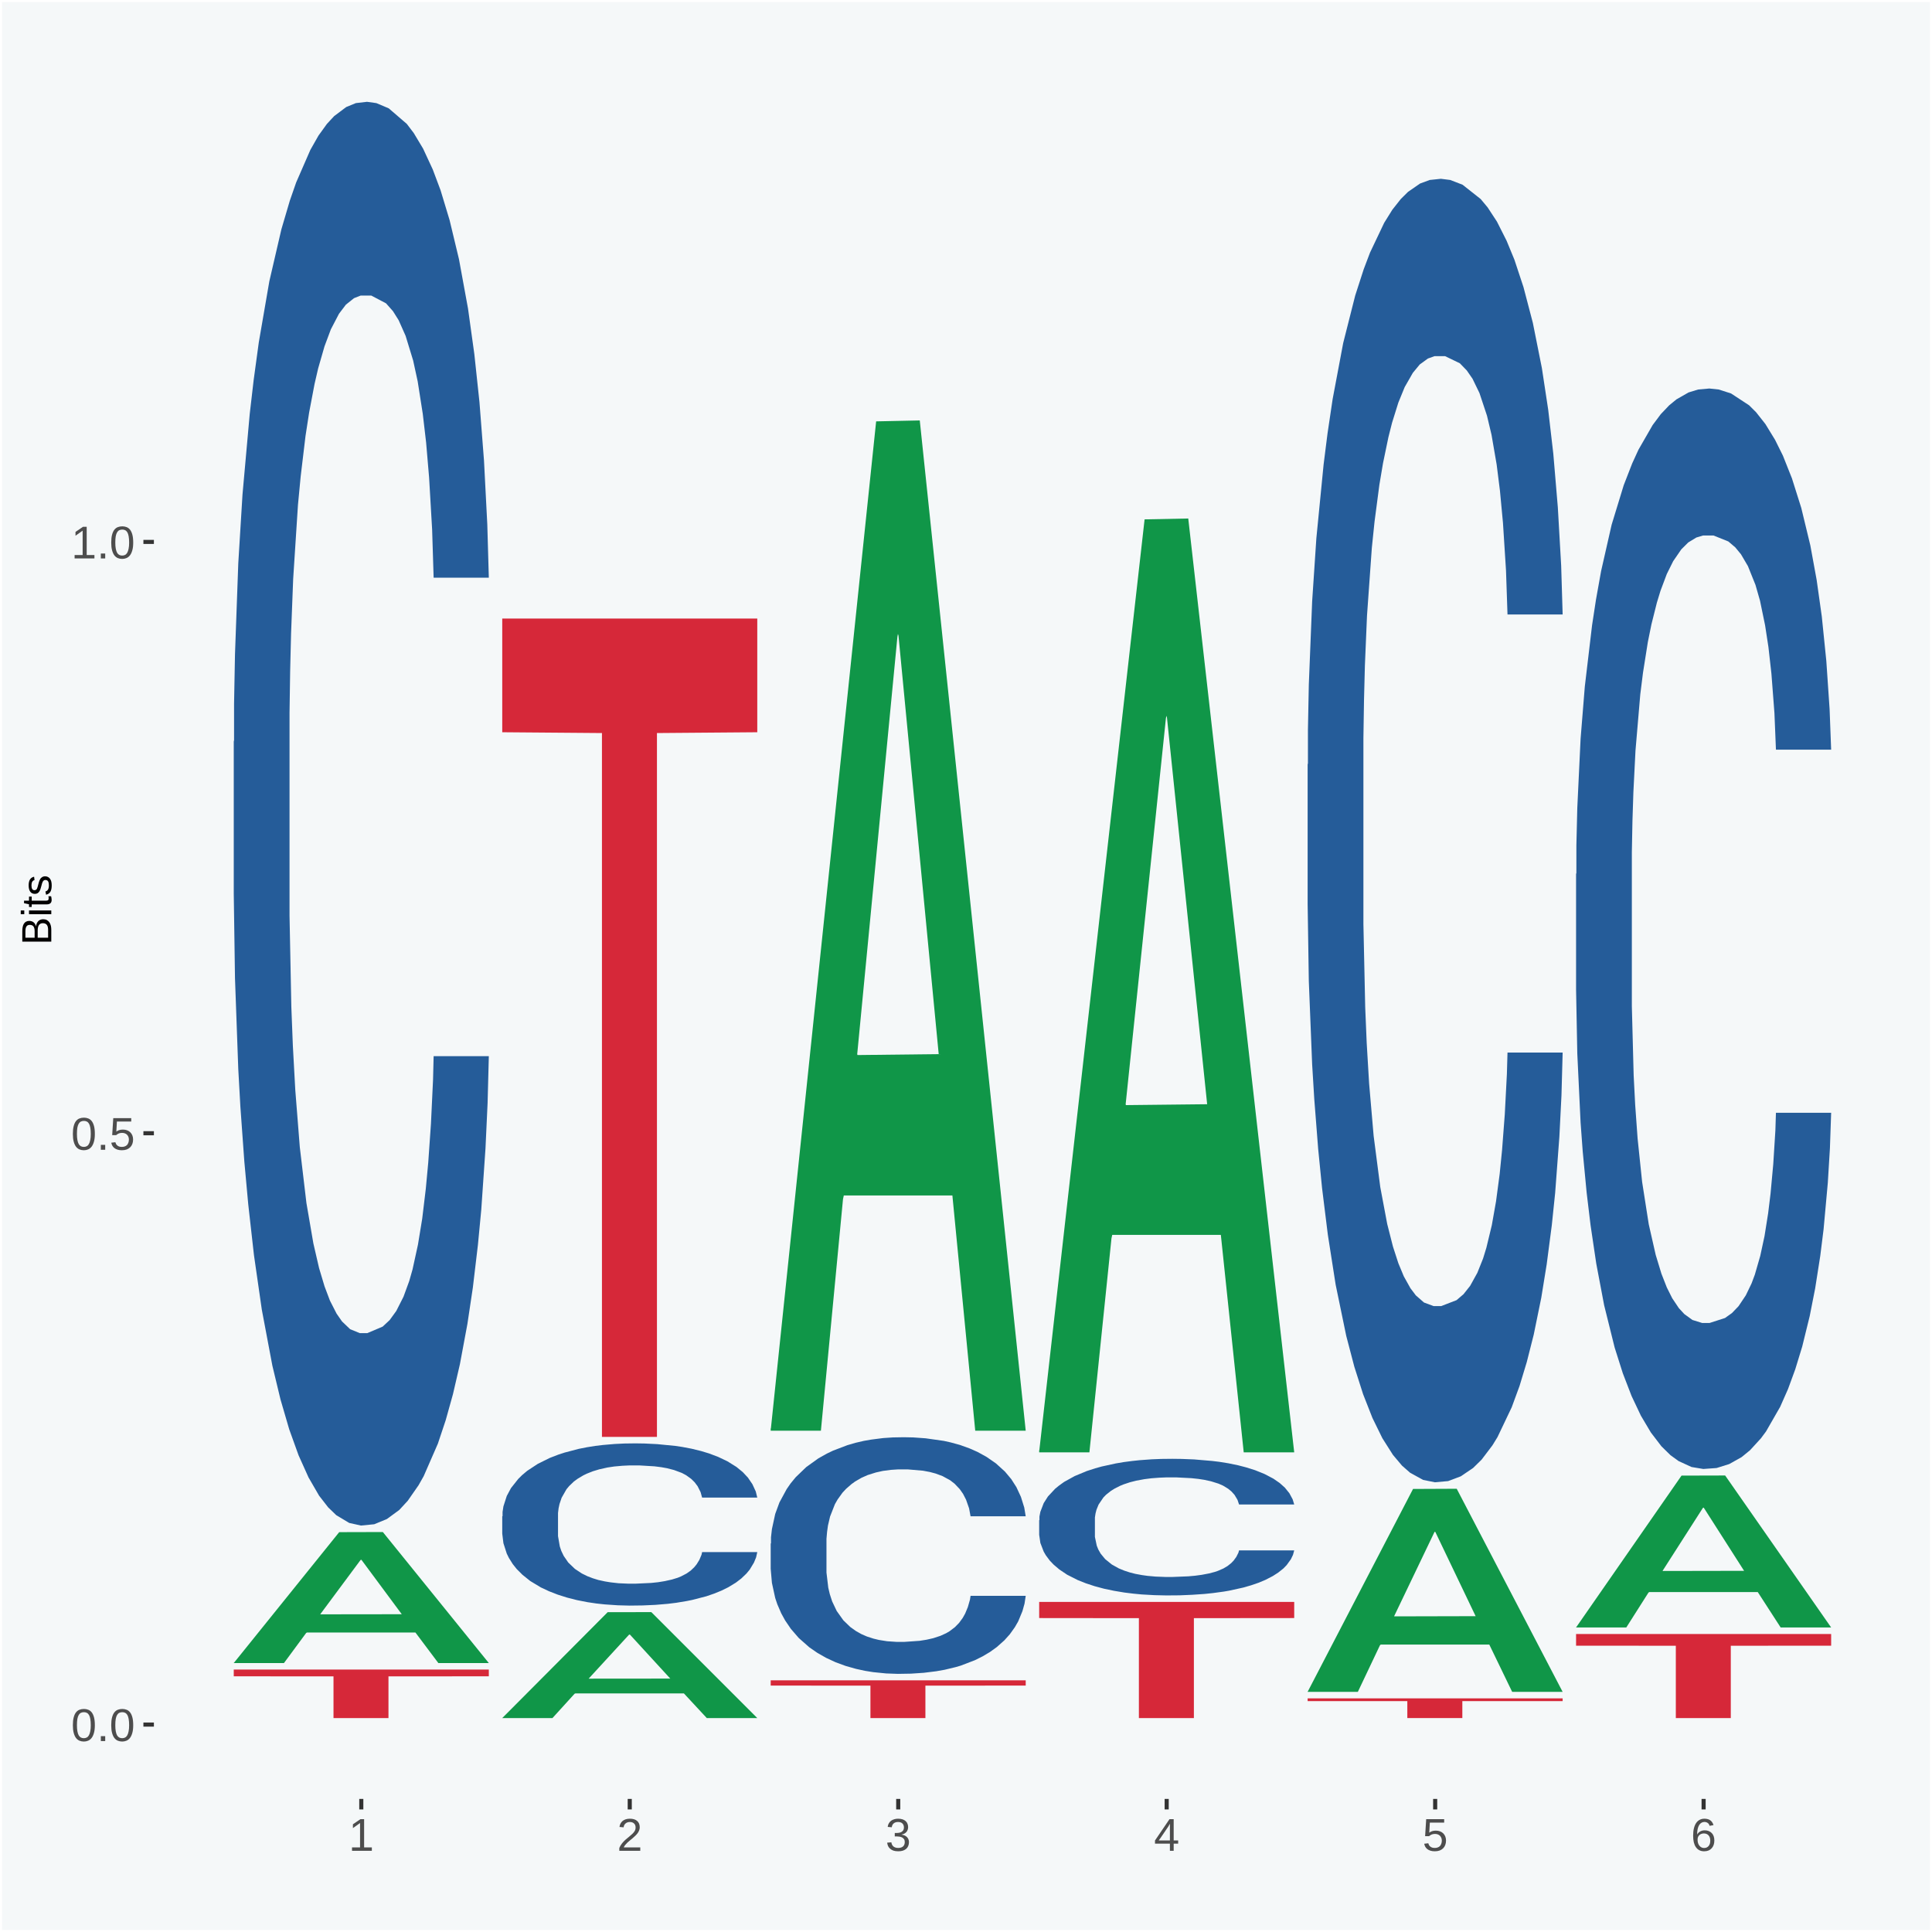
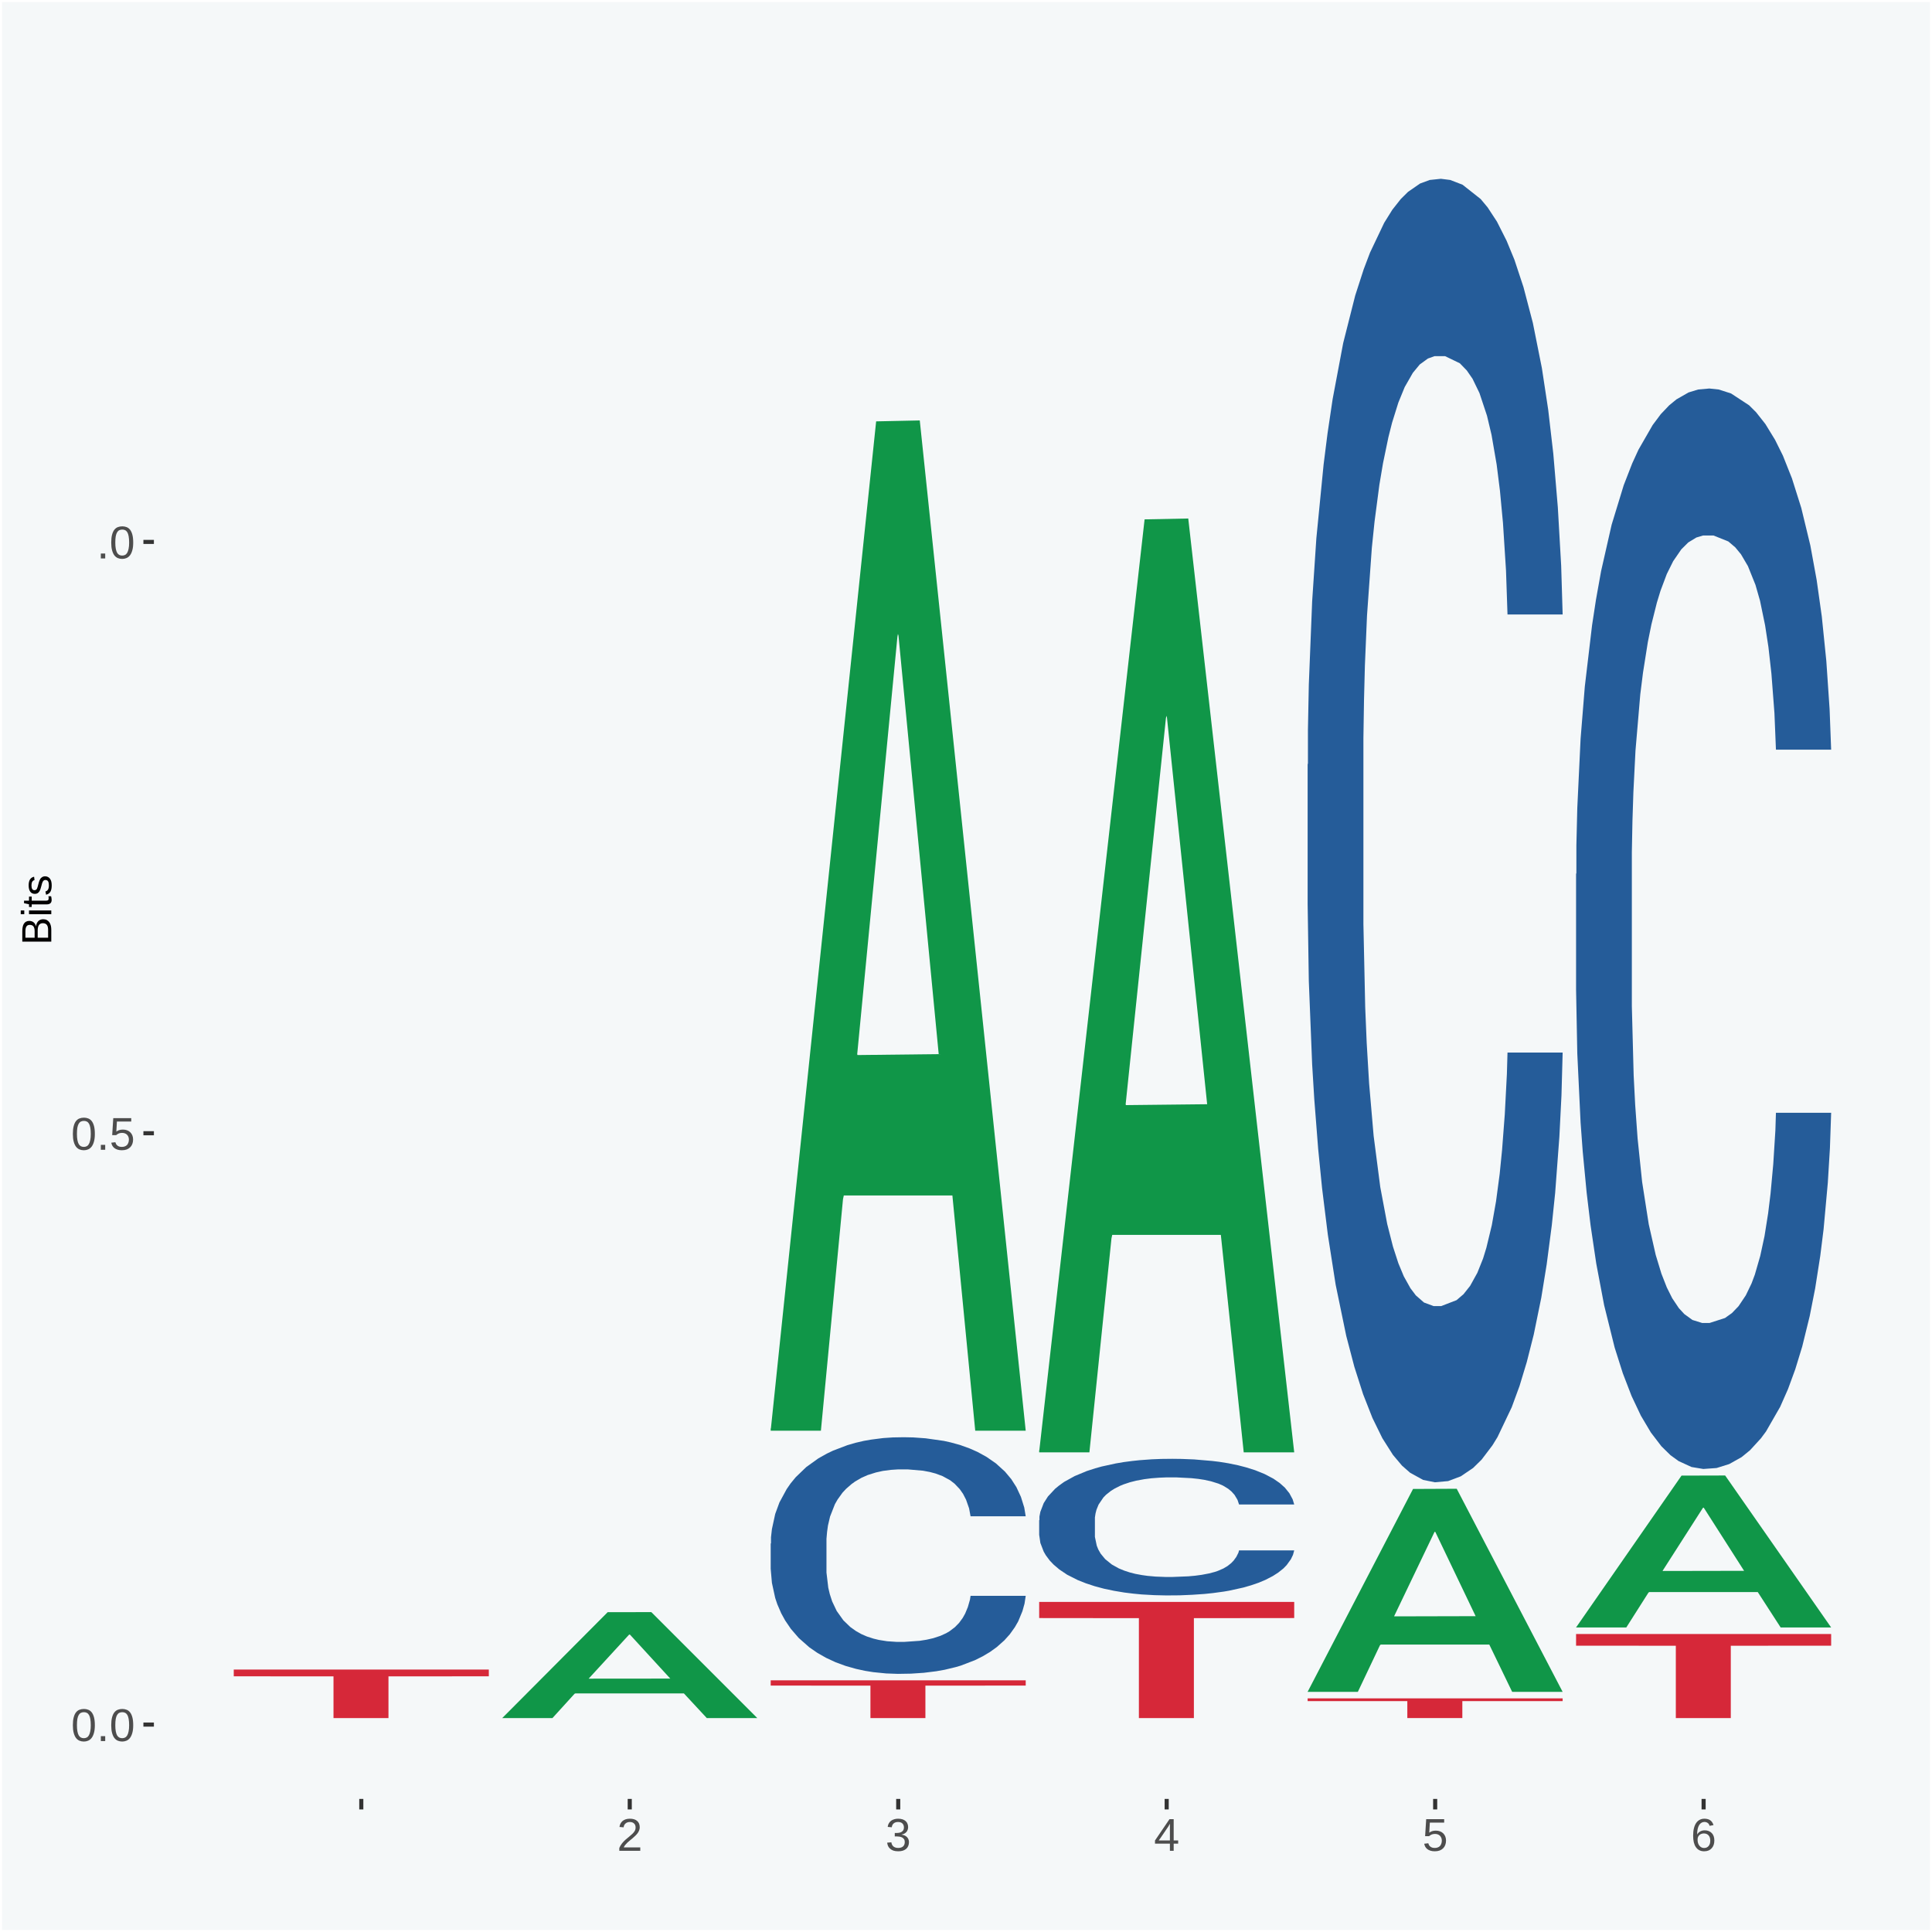
<svg xmlns="http://www.w3.org/2000/svg" xmlns:xlink="http://www.w3.org/1999/xlink" width="504pt" height="504pt" viewBox="0 0 504 504" version="1.1">
  <defs>
    <g>
      <symbol overflow="visible" id="glyph0-0">
        <path style="stroke:none;" d="M 0.406 0 L 0.406 -8 L 3.594 -8 L 3.594 0 Z M 0.797 -0.406 L 3.188 -0.406 L 3.188 -7.594 L 0.797 -7.594 Z M 0.797 -0.406 " />
      </symbol>
      <symbol overflow="visible" id="glyph0-1">
        <path style="stroke:none;" d="M 6.203 -4.125 C 6.203 -3.332 6.125 -2.664 5.969 -2.125 C 5.82 -1.582 5.617 -1.145 5.359 -0.812 C 5.098 -0.477 4.789 -0.238 4.438 -0.094 C 4.094 0.051 3.723 0.125 3.328 0.125 C 2.922 0.125 2.539 0.051 2.188 -0.094 C 1.844 -0.238 1.539 -0.477 1.281 -0.812 C 1.031 -1.145 0.832 -1.582 0.688 -2.125 C 0.539 -2.664 0.469 -3.332 0.469 -4.125 C 0.469 -4.957 0.539 -5.645 0.688 -6.188 C 0.832 -6.738 1.035 -7.176 1.297 -7.5 C 1.555 -7.82 1.859 -8.047 2.203 -8.172 C 2.555 -8.305 2.941 -8.375 3.359 -8.375 C 3.754 -8.375 4.125 -8.305 4.469 -8.172 C 4.812 -8.047 5.113 -7.82 5.375 -7.5 C 5.633 -7.176 5.836 -6.738 5.984 -6.188 C 6.129 -5.645 6.203 -4.957 6.203 -4.125 Z M 5.141 -4.125 C 5.141 -4.781 5.098 -5.328 5.016 -5.766 C 4.941 -6.203 4.828 -6.551 4.672 -6.812 C 4.516 -7.07 4.328 -7.254 4.109 -7.359 C 3.891 -7.473 3.641 -7.531 3.359 -7.531 C 3.055 -7.531 2.789 -7.473 2.562 -7.359 C 2.344 -7.254 2.156 -7.07 2 -6.812 C 1.844 -6.551 1.723 -6.203 1.641 -5.766 C 1.566 -5.328 1.531 -4.781 1.531 -4.125 C 1.531 -3.5 1.57 -2.969 1.656 -2.531 C 1.738 -2.094 1.852 -1.742 2 -1.484 C 2.156 -1.223 2.344 -1.035 2.562 -0.922 C 2.789 -0.805 3.047 -0.75 3.328 -0.75 C 3.609 -0.75 3.859 -0.805 4.078 -0.922 C 4.305 -1.035 4.492 -1.223 4.641 -1.484 C 4.797 -1.742 4.914 -2.094 5 -2.531 C 5.094 -2.969 5.141 -3.5 5.141 -4.125 Z M 5.141 -4.125 " />
      </symbol>
      <symbol overflow="visible" id="glyph0-2">
        <path style="stroke:none;" d="M 1.094 0 L 1.094 -1.281 L 2.234 -1.281 L 2.234 0 Z M 1.094 0 " />
      </symbol>
      <symbol overflow="visible" id="glyph0-3">
        <path style="stroke:none;" d="M 6.172 -2.688 C 6.172 -2.27 6.109 -1.891 5.984 -1.547 C 5.859 -1.203 5.672 -0.906 5.422 -0.656 C 5.18 -0.414 4.879 -0.223 4.516 -0.078 C 4.148 0.055 3.723 0.125 3.234 0.125 C 2.805 0.125 2.43 0.07 2.109 -0.031 C 1.785 -0.133 1.508 -0.273 1.281 -0.453 C 1.062 -0.629 0.883 -0.836 0.75 -1.078 C 0.625 -1.316 0.535 -1.57 0.484 -1.844 L 1.547 -1.969 C 1.586 -1.812 1.645 -1.66 1.719 -1.516 C 1.801 -1.367 1.91 -1.238 2.047 -1.125 C 2.18 -1.008 2.348 -0.914 2.547 -0.844 C 2.742 -0.781 2.984 -0.75 3.266 -0.75 C 3.535 -0.75 3.781 -0.789 4 -0.875 C 4.227 -0.957 4.422 -1.078 4.578 -1.234 C 4.734 -1.398 4.852 -1.602 4.938 -1.844 C 5.031 -2.082 5.078 -2.359 5.078 -2.672 C 5.078 -2.922 5.035 -3.148 4.953 -3.359 C 4.867 -3.578 4.75 -3.766 4.594 -3.922 C 4.445 -4.078 4.258 -4.195 4.031 -4.281 C 3.812 -4.363 3.562 -4.406 3.281 -4.406 C 3.113 -4.406 2.953 -4.391 2.797 -4.359 C 2.648 -4.328 2.516 -4.285 2.391 -4.234 C 2.266 -4.18 2.148 -4.117 2.047 -4.047 C 1.941 -3.973 1.844 -3.895 1.75 -3.812 L 0.719 -3.812 L 1 -8.25 L 5.688 -8.25 L 5.688 -7.359 L 1.953 -7.359 L 1.797 -4.734 C 1.984 -4.879 2.219 -5.004 2.5 -5.109 C 2.781 -5.211 3.113 -5.266 3.5 -5.266 C 3.914 -5.266 4.285 -5.203 4.609 -5.078 C 4.941 -4.953 5.223 -4.773 5.453 -4.547 C 5.68 -4.316 5.859 -4.047 5.984 -3.734 C 6.109 -3.422 6.172 -3.07 6.172 -2.688 Z M 6.172 -2.688 " />
      </symbol>
      <symbol overflow="visible" id="glyph0-4">
-         <path style="stroke:none;" d="M 0.922 0 L 0.922 -0.891 L 3.016 -0.891 L 3.016 -7.25 L 1.156 -5.922 L 1.156 -6.922 L 3.109 -8.25 L 4.078 -8.25 L 4.078 -0.891 L 6.094 -0.891 L 6.094 0 Z M 0.922 0 " />
-       </symbol>
+         </symbol>
      <symbol overflow="visible" id="glyph0-5">
        <path style="stroke:none;" d="M 0.609 0 L 0.609 -0.75 C 0.805 -1.207 1.047 -1.609 1.328 -1.953 C 1.617 -2.305 1.922 -2.625 2.234 -2.906 C 2.555 -3.188 2.867 -3.445 3.172 -3.688 C 3.484 -3.938 3.766 -4.18 4.016 -4.422 C 4.266 -4.66 4.469 -4.91 4.625 -5.172 C 4.781 -5.441 4.859 -5.742 4.859 -6.078 C 4.859 -6.316 4.82 -6.523 4.75 -6.703 C 4.676 -6.879 4.57 -7.023 4.438 -7.141 C 4.312 -7.266 4.156 -7.359 3.969 -7.422 C 3.781 -7.484 3.578 -7.516 3.359 -7.516 C 3.141 -7.516 2.938 -7.484 2.75 -7.422 C 2.57 -7.367 2.41 -7.281 2.266 -7.156 C 2.117 -7.039 2 -6.895 1.906 -6.719 C 1.812 -6.551 1.754 -6.352 1.734 -6.125 L 0.656 -6.219 C 0.688 -6.508 0.766 -6.785 0.891 -7.047 C 1.023 -7.316 1.203 -7.551 1.422 -7.75 C 1.648 -7.945 1.922 -8.098 2.234 -8.203 C 2.555 -8.316 2.93 -8.375 3.359 -8.375 C 3.766 -8.375 4.125 -8.328 4.438 -8.234 C 4.758 -8.141 5.031 -7.992 5.25 -7.797 C 5.477 -7.609 5.648 -7.375 5.766 -7.094 C 5.879 -6.812 5.938 -6.488 5.938 -6.125 C 5.938 -5.844 5.883 -5.578 5.781 -5.328 C 5.688 -5.078 5.555 -4.836 5.391 -4.609 C 5.223 -4.379 5.031 -4.16 4.812 -3.953 C 4.594 -3.742 4.363 -3.535 4.125 -3.328 C 3.895 -3.129 3.656 -2.93 3.406 -2.734 C 3.164 -2.535 2.938 -2.336 2.719 -2.141 C 2.508 -1.941 2.32 -1.738 2.156 -1.531 C 1.988 -1.332 1.859 -1.117 1.766 -0.891 L 6.078 -0.891 L 6.078 0 Z M 0.609 0 " />
      </symbol>
      <symbol overflow="visible" id="glyph0-6">
        <path style="stroke:none;" d="M 6.141 -2.281 C 6.141 -1.906 6.078 -1.566 5.953 -1.266 C 5.836 -0.973 5.66 -0.723 5.422 -0.516 C 5.18 -0.305 4.883 -0.145 4.531 -0.031 C 4.188 0.07 3.789 0.125 3.344 0.125 C 2.832 0.125 2.398 0.062 2.047 -0.062 C 1.703 -0.195 1.414 -0.367 1.188 -0.578 C 0.957 -0.785 0.785 -1.02 0.672 -1.281 C 0.566 -1.551 0.492 -1.832 0.453 -2.125 L 1.547 -2.219 C 1.578 -2 1.633 -1.801 1.719 -1.625 C 1.801 -1.445 1.914 -1.289 2.062 -1.156 C 2.207 -1.031 2.383 -0.93 2.594 -0.859 C 2.801 -0.785 3.051 -0.75 3.344 -0.75 C 3.875 -0.75 4.289 -0.879 4.594 -1.141 C 4.895 -1.41 5.047 -1.801 5.047 -2.312 C 5.047 -2.613 4.977 -2.859 4.844 -3.047 C 4.707 -3.234 4.539 -3.379 4.344 -3.484 C 4.145 -3.586 3.926 -3.656 3.688 -3.688 C 3.445 -3.727 3.227 -3.75 3.031 -3.75 L 2.438 -3.75 L 2.438 -4.656 L 3.016 -4.656 C 3.211 -4.656 3.414 -4.676 3.625 -4.719 C 3.844 -4.758 4.039 -4.832 4.219 -4.938 C 4.395 -5.051 4.539 -5.195 4.656 -5.375 C 4.77 -5.562 4.828 -5.797 4.828 -6.078 C 4.828 -6.523 4.695 -6.875 4.438 -7.125 C 4.188 -7.383 3.801 -7.516 3.281 -7.516 C 2.82 -7.516 2.445 -7.395 2.156 -7.156 C 1.875 -6.914 1.707 -6.578 1.656 -6.141 L 0.594 -6.234 C 0.633 -6.598 0.734 -6.91 0.891 -7.172 C 1.047 -7.441 1.242 -7.664 1.484 -7.844 C 1.734 -8.02 2.008 -8.148 2.312 -8.234 C 2.625 -8.328 2.953 -8.375 3.297 -8.375 C 3.754 -8.375 4.148 -8.316 4.484 -8.203 C 4.816 -8.086 5.086 -7.93 5.297 -7.734 C 5.516 -7.535 5.672 -7.301 5.766 -7.031 C 5.867 -6.77 5.922 -6.488 5.922 -6.188 C 5.922 -5.945 5.883 -5.723 5.812 -5.516 C 5.75 -5.305 5.645 -5.113 5.5 -4.938 C 5.363 -4.77 5.188 -4.625 4.969 -4.5 C 4.75 -4.383 4.488 -4.297 4.188 -4.234 L 4.188 -4.219 C 4.52 -4.176 4.805 -4.098 5.047 -3.984 C 5.297 -3.867 5.5 -3.723 5.656 -3.547 C 5.82 -3.379 5.941 -3.188 6.016 -2.969 C 6.098 -2.75 6.141 -2.52 6.141 -2.281 Z M 6.141 -2.281 " />
      </symbol>
      <symbol overflow="visible" id="glyph0-7">
        <path style="stroke:none;" d="M 5.156 -1.875 L 5.156 0 L 4.172 0 L 4.172 -1.875 L 0.281 -1.875 L 0.281 -2.688 L 4.062 -8.25 L 5.156 -8.25 L 5.156 -2.703 L 6.328 -2.703 L 6.328 -1.875 Z M 4.172 -7.062 C 4.16 -7.039 4.141 -7.004 4.109 -6.953 C 4.078 -6.898 4.039 -6.836 4 -6.766 C 3.957 -6.691 3.914 -6.617 3.875 -6.547 C 3.844 -6.473 3.812 -6.414 3.781 -6.375 L 1.656 -3.25 C 1.633 -3.219 1.602 -3.176 1.562 -3.125 C 1.531 -3.07 1.492 -3.02 1.453 -2.969 C 1.422 -2.914 1.383 -2.863 1.344 -2.812 C 1.301 -2.77 1.27 -2.734 1.25 -2.703 L 4.172 -2.703 Z M 4.172 -7.062 " />
      </symbol>
      <symbol overflow="visible" id="glyph0-8">
        <path style="stroke:none;" d="M 6.141 -2.703 C 6.141 -2.285 6.082 -1.906 5.969 -1.562 C 5.852 -1.219 5.68 -0.922 5.453 -0.672 C 5.234 -0.422 4.957 -0.223 4.625 -0.078 C 4.289 0.055 3.91 0.125 3.484 0.125 C 3.004 0.125 2.582 0.031 2.219 -0.156 C 1.863 -0.344 1.566 -0.609 1.328 -0.953 C 1.086 -1.297 0.906 -1.719 0.781 -2.219 C 0.664 -2.727 0.609 -3.301 0.609 -3.938 C 0.609 -4.676 0.676 -5.32 0.812 -5.875 C 0.945 -6.426 1.141 -6.883 1.391 -7.25 C 1.648 -7.625 1.961 -7.906 2.328 -8.094 C 2.691 -8.281 3.102 -8.375 3.562 -8.375 C 3.844 -8.375 4.102 -8.344 4.344 -8.281 C 4.594 -8.227 4.816 -8.133 5.016 -8 C 5.223 -7.875 5.398 -7.703 5.547 -7.484 C 5.703 -7.273 5.828 -7.016 5.922 -6.703 L 4.906 -6.516 C 4.801 -6.867 4.629 -7.125 4.391 -7.281 C 4.148 -7.445 3.867 -7.531 3.547 -7.531 C 3.266 -7.531 3.004 -7.457 2.766 -7.312 C 2.535 -7.176 2.336 -6.973 2.172 -6.703 C 2.004 -6.43 1.875 -6.086 1.781 -5.672 C 1.695 -5.266 1.656 -4.789 1.656 -4.25 C 1.852 -4.602 2.125 -4.875 2.469 -5.062 C 2.812 -5.25 3.207 -5.344 3.656 -5.344 C 4.031 -5.344 4.367 -5.281 4.672 -5.156 C 4.984 -5.031 5.25 -4.852 5.469 -4.625 C 5.688 -4.406 5.852 -4.129 5.969 -3.797 C 6.082 -3.473 6.141 -3.109 6.141 -2.703 Z M 5.078 -2.656 C 5.078 -2.938 5.039 -3.191 4.969 -3.422 C 4.895 -3.66 4.785 -3.859 4.641 -4.016 C 4.504 -4.18 4.332 -4.305 4.125 -4.391 C 3.926 -4.484 3.688 -4.531 3.406 -4.531 C 3.219 -4.531 3.023 -4.5 2.828 -4.438 C 2.629 -4.383 2.453 -4.289 2.297 -4.156 C 2.141 -4.031 2.008 -3.863 1.906 -3.656 C 1.812 -3.457 1.766 -3.207 1.766 -2.906 C 1.766 -2.602 1.801 -2.316 1.875 -2.047 C 1.957 -1.785 2.07 -1.555 2.219 -1.359 C 2.363 -1.172 2.539 -1.02 2.75 -0.906 C 2.957 -0.789 3.191 -0.734 3.453 -0.734 C 3.703 -0.734 3.926 -0.773 4.125 -0.859 C 4.332 -0.953 4.504 -1.082 4.641 -1.25 C 4.785 -1.414 4.895 -1.613 4.969 -1.844 C 5.039 -2.082 5.078 -2.352 5.078 -2.656 Z M 5.078 -2.656 " />
      </symbol>
      <symbol overflow="visible" id="glyph1-0">
        <path style="stroke:none;" d="M 0 -0.359 L -7.328 -0.359 L -7.328 -3.281 L 0 -3.281 Z M -0.359 -0.734 L -0.359 -2.922 L -6.969 -2.922 L -6.969 -0.734 Z M -0.359 -0.734 " />
      </symbol>
      <symbol overflow="visible" id="glyph1-1">
        <path style="stroke:none;" d="M -2.125 -6.75 C -1.75 -6.75 -1.426 -6.676 -1.156 -6.531 C -0.883 -6.383 -0.66 -6.18 -0.484 -5.922 C -0.316 -5.672 -0.191 -5.375 -0.109 -5.031 C -0.035 -4.695 0 -4.344 0 -3.969 L 0 -0.906 L -7.562 -0.906 L -7.562 -3.656 C -7.562 -4.07 -7.523 -4.441 -7.453 -4.766 C -7.391 -5.098 -7.281 -5.379 -7.125 -5.609 C -6.977 -5.836 -6.789 -6.008 -6.562 -6.125 C -6.332 -6.25 -6.055 -6.312 -5.734 -6.312 C -5.523 -6.312 -5.328 -6.281 -5.141 -6.219 C -4.953 -6.164 -4.781 -6.078 -4.625 -5.953 C -4.477 -5.836 -4.348 -5.688 -4.234 -5.5 C -4.129 -5.32 -4.047 -5.113 -3.984 -4.875 C -3.953 -5.176 -3.883 -5.441 -3.781 -5.672 C -3.676 -5.91 -3.539 -6.109 -3.375 -6.266 C -3.219 -6.43 -3.031 -6.551 -2.812 -6.625 C -2.602 -6.707 -2.375 -6.75 -2.125 -6.75 Z M -5.609 -5.281 C -6.016 -5.281 -6.305 -5.141 -6.484 -4.859 C -6.66 -4.586 -6.75 -4.188 -6.75 -3.656 L -6.75 -1.922 L -4.344 -1.922 L -4.344 -3.656 C -4.344 -3.957 -4.375 -4.211 -4.438 -4.422 C -4.5 -4.629 -4.582 -4.797 -4.688 -4.922 C -4.801 -5.047 -4.93 -5.133 -5.078 -5.188 C -5.234 -5.25 -5.41 -5.281 -5.609 -5.281 Z M -2.219 -5.719 C -2.457 -5.719 -2.66 -5.672 -2.828 -5.578 C -2.992 -5.492 -3.129 -5.367 -3.234 -5.203 C -3.348 -5.047 -3.426 -4.848 -3.469 -4.609 C -3.52 -4.379 -3.547 -4.125 -3.547 -3.844 L -3.547 -1.922 L -0.828 -1.922 L -0.828 -3.922 C -0.828 -4.18 -0.848 -4.422 -0.891 -4.641 C -0.93 -4.859 -1.004 -5.047 -1.109 -5.203 C -1.211 -5.367 -1.352 -5.492 -1.531 -5.578 C -1.719 -5.672 -1.945 -5.719 -2.219 -5.719 Z M -2.219 -5.719 " />
      </symbol>
      <symbol overflow="visible" id="glyph1-2">
        <path style="stroke:none;" d="M -7.047 -0.734 L -7.969 -0.734 L -7.969 -1.703 L -7.047 -1.703 Z M 0 -0.734 L -5.812 -0.734 L -5.812 -1.703 L 0 -1.703 Z M 0 -0.734 " />
      </symbol>
      <symbol overflow="visible" id="glyph1-3">
        <path style="stroke:none;" d="M -0.047 -2.969 C -0.004 -2.82 0.023 -2.672 0.047 -2.516 C 0.078 -2.367 0.094 -2.195 0.094 -2 C 0.094 -1.227 -0.348 -0.844 -1.234 -0.844 L -5.109 -0.844 L -5.109 -0.172 L -5.812 -0.172 L -5.812 -0.875 L -7.109 -1.156 L -7.109 -1.812 L -5.812 -1.812 L -5.812 -2.875 L -5.109 -2.875 L -5.109 -1.812 L -1.438 -1.812 C -1.156 -1.812 -0.957 -1.852 -0.844 -1.938 C -0.738 -2.031 -0.688 -2.191 -0.688 -2.422 C -0.688 -2.516 -0.691 -2.602 -0.703 -2.688 C -0.711 -2.77 -0.727 -2.863 -0.75 -2.969 Z M -0.047 -2.969 " />
      </symbol>
      <symbol overflow="visible" id="glyph1-4">
        <path style="stroke:none;" d="M -1.609 -5.109 C -1.336 -5.109 -1.094 -5.051 -0.875 -4.938 C -0.664 -4.832 -0.488 -4.68 -0.344 -4.484 C -0.195 -4.285 -0.082 -4.039 0 -3.75 C 0.07 -3.457 0.109 -3.125 0.109 -2.75 C 0.109 -2.406 0.082 -2.098 0.031 -1.828 C -0.02 -1.555 -0.102 -1.316 -0.219 -1.109 C -0.332 -0.91 -0.484 -0.742 -0.672 -0.609 C -0.859 -0.473 -1.086 -0.375 -1.359 -0.312 L -1.531 -1.156 C -1.219 -1.238 -0.988 -1.41 -0.844 -1.672 C -0.695 -1.93 -0.625 -2.289 -0.625 -2.75 C -0.625 -2.957 -0.641 -3.145 -0.672 -3.312 C -0.703 -3.488 -0.75 -3.641 -0.812 -3.766 C -0.883 -3.891 -0.977 -3.984 -1.094 -4.047 C -1.207 -4.117 -1.352 -4.156 -1.531 -4.156 C -1.707 -4.156 -1.848 -4.113 -1.953 -4.031 C -2.066 -3.957 -2.16 -3.844 -2.234 -3.688 C -2.316 -3.539 -2.383 -3.363 -2.438 -3.156 C -2.5 -2.945 -2.562 -2.719 -2.625 -2.469 C -2.688 -2.238 -2.754 -2.008 -2.828 -1.781 C -2.898 -1.551 -3 -1.344 -3.125 -1.156 C -3.25 -0.969 -3.398 -0.816 -3.578 -0.703 C -3.766 -0.586 -4 -0.531 -4.281 -0.531 C -4.812 -0.531 -5.211 -0.719 -5.484 -1.094 C -5.766 -1.477 -5.906 -2.031 -5.906 -2.75 C -5.906 -3.395 -5.789 -3.906 -5.562 -4.281 C -5.332 -4.656 -4.973 -4.895 -4.484 -5 L -4.375 -4.125 C -4.52 -4.094 -4.645 -4.035 -4.75 -3.953 C -4.852 -3.867 -4.938 -3.766 -5 -3.641 C -5.062 -3.516 -5.102 -3.375 -5.125 -3.219 C -5.156 -3.07 -5.172 -2.914 -5.172 -2.75 C -5.172 -2.312 -5.102 -1.988 -4.969 -1.781 C -4.844 -1.582 -4.645 -1.484 -4.375 -1.484 C -4.219 -1.484 -4.086 -1.52 -3.984 -1.594 C -3.879 -1.664 -3.789 -1.77 -3.719 -1.906 C -3.656 -2.051 -3.598 -2.219 -3.547 -2.406 C -3.492 -2.602 -3.438 -2.816 -3.375 -3.047 C -3.332 -3.203 -3.289 -3.359 -3.25 -3.516 C -3.207 -3.68 -3.156 -3.836 -3.094 -3.984 C -3.031 -4.141 -2.957 -4.285 -2.875 -4.422 C -2.789 -4.555 -2.688 -4.672 -2.562 -4.766 C -2.445 -4.867 -2.312 -4.953 -2.156 -5.016 C -2 -5.078 -1.816 -5.109 -1.609 -5.109 Z M -1.609 -5.109 " />
      </symbol>
    </g>
    <clipPath id="clip1">
      <path d="M 40.148 5.48 L 498.52 5.48 L 498.52 469.281 L 40.148 469.281 Z M 40.148 5.48 " />
    </clipPath>
  </defs>
  <g id="surface1">
    <rect x="0" y="0" width="504" height="504" style="fill:rgb(96.078%,97.255%,97.647%);fill-opacity:1;stroke:none;" />
    <path style="fill:none;stroke-width:1.07;stroke-linecap:round;stroke-linejoin:round;stroke:rgb(100%,100%,100%);stroke-opacity:1;stroke-miterlimit:10;" d="M 0 0 L 504 0 L 504 504 L 0 504 Z M 0 0 " transform="matrix(1,0,0,-1,0,504)" />
    <g clip-path="url(#clip1)" clip-rule="nonzero">
      <path style=" stroke:none;fill-rule:nonzero;fill:rgb(96.078%,97.255%,97.647%);fill-opacity:1;" d="M 40.148 469.281 L 498.52 469.281 L 498.52 5.48 L 40.148 5.48 Z M 40.148 469.281 " />
    </g>
-     <path style=" stroke:none;fill-rule:nonzero;fill:rgb(6.274%,58.824%,28.235%);fill-opacity:1;" d="M 60.98 433.781 L 61.051 433.75 L 88.488 399.691 L 99.871 399.66 L 127.52 433.84 L 114.352 433.84 L 108.379 425.879 L 80.051 425.879 L 79.852 426.012 L 74.078 433.84 L 60.98 433.84 L 60.98 433.781 L 83.621 421.129 L 104.809 421.102 L 94.32 406.949 L 94.18 406.879 L 94.039 406.98 L 83.551 421.102 L 83.621 421.129 Z M 60.98 433.781 " />
-     <path style=" stroke:none;fill-rule:nonzero;fill:rgb(14.51%,36.078%,60.001%);fill-opacity:1;" d="M 60.98 193.441 L 61.059 193.102 L 61.059 183.602 L 61.301 170.711 L 62.16 146.969 L 63.262 128.988 L 65.148 107.969 L 66.172 99.148 L 67.512 89.309 L 70.262 73.371 L 73.41 59.801 L 75.609 52.34 L 77.262 47.59 L 80.961 39.109 L 83.078 35.379 L 85.281 32.328 L 87.172 30.289 L 90.32 27.922 L 92.828 26.898 L 95.738 26.559 L 98.18 26.898 L 101.41 28.262 L 106.129 32.328 L 107.93 34.699 L 110.371 38.77 L 112.891 44.199 L 114.93 49.629 L 117.289 57.43 L 119.73 67.602 L 122.09 80.488 L 123.738 92.359 L 125.078 104.91 L 126.262 120.18 L 127.121 136.801 L 127.52 150.699 L 113.121 150.699 L 112.73 138.148 L 111.941 124.59 L 111.16 115.43 L 110.289 107.969 L 108.961 99.488 L 107.781 94.059 L 105.809 87.609 L 104 83.539 L 102.512 81.172 L 100.699 79.129 L 96.852 77.102 L 94.09 77.102 L 92.359 77.781 L 90.238 79.469 L 88.43 81.852 L 86.309 85.922 L 84.66 90.328 L 83 96.09 L 82.059 100.16 L 80.641 107.629 L 79.699 113.73 L 78.441 124.25 L 77.73 131.711 L 76.48 151.039 L 75.93 165.289 L 75.691 175.121 L 75.531 185.98 L 75.531 238.891 L 76 262.629 L 76.398 272.809 L 77.031 284.34 L 78.211 299.27 L 79.941 313.852 L 81.75 324.371 L 83.238 330.809 L 84.66 335.559 L 86.07 339.289 L 87.801 342.68 L 89.219 344.719 L 91.34 346.75 L 93.859 347.77 L 95.82 347.77 L 99.828 346.07 L 101.641 344.379 L 103.371 342 L 105.262 338.27 L 106.75 334.199 L 107.621 331.148 L 109.031 324.699 L 110.141 317.922 L 111.078 310.121 L 111.711 303.34 L 112.422 293.16 L 112.969 281.629 L 113.121 275.52 L 127.52 275.52 L 127.199 287.73 L 126.648 299.602 L 125.551 315.551 L 124.68 324.699 L 123.352 335.898 L 121.93 345.391 L 119.969 355.91 L 118.16 363.711 L 116.27 370.488 L 114.23 376.602 L 110.531 385.078 L 109.191 387.449 L 106.359 391.52 L 104.16 393.898 L 100.93 396.27 L 97.629 397.629 L 94.172 397.969 L 91.102 397.289 L 87.719 395.262 L 85.602 393.219 L 83.238 390.172 L 80.488 385.422 L 77.891 379.648 L 75.449 372.871 L 73.172 365.07 L 71.051 356.25 L 68.301 341.66 L 66.25 327.422 L 64.762 314.191 L 63.738 303 L 62.711 288.75 L 62.16 278.91 L 61.301 255.172 L 60.98 233.121 Z M 60.98 193.441 " />
    <path style=" stroke:none;fill-rule:nonzero;fill:rgb(83.922%,15.686%,22.353%);fill-opacity:1;" d="M 60.98 435.539 L 127.52 435.539 L 127.52 437.301 L 101.34 437.309 L 101.34 448.191 L 87 448.191 L 87 437.309 L 60.98 437.301 Z M 60.98 435.539 " />
    <path style=" stroke:none;fill-rule:nonzero;fill:rgb(6.274%,58.824%,28.235%);fill-opacity:1;" d="M 131.02 448.141 L 131.09 448.121 L 158.52 420.57 L 169.91 420.551 L 197.551 448.191 L 184.379 448.191 L 178.41 441.762 L 150.09 441.762 L 149.879 441.859 L 144.121 448.191 L 131.02 448.191 L 131.02 448.141 L 153.648 437.91 L 174.852 437.891 L 164.352 426.441 L 164.219 426.391 L 164.078 426.461 L 153.578 437.891 L 153.648 437.91 Z M 131.02 448.141 " />
-     <path style=" stroke:none;fill-rule:nonzero;fill:rgb(14.51%,36.078%,60.001%);fill-opacity:1;" d="M 131.02 395.551 L 131.102 395.512 L 131.102 394.43 L 131.328 392.961 L 132.199 390.25 L 133.301 388.199 L 135.191 385.809 L 136.211 384.801 L 137.551 383.68 L 140.301 381.871 L 143.441 380.32 L 145.648 379.469 L 147.301 378.93 L 150.988 377.961 L 153.121 377.539 L 155.32 377.191 L 157.211 376.961 L 160.352 376.691 L 162.871 376.57 L 165.781 376.531 L 168.219 376.57 L 171.441 376.73 L 176.16 377.191 L 177.969 377.461 L 180.41 377.922 L 182.922 378.539 L 184.969 379.16 L 187.328 380.051 L 189.762 381.211 L 192.121 382.68 L 193.77 384.031 L 195.109 385.461 L 196.289 387.199 L 197.16 389.09 L 197.551 390.68 L 183.16 390.68 L 182.762 389.25 L 181.98 387.699 L 181.191 386.66 L 180.328 385.809 L 178.988 384.84 L 177.809 384.219 L 175.84 383.488 L 174.039 383.02 L 172.539 382.75 L 170.73 382.52 L 166.879 382.289 L 164.129 382.289 L 162.398 382.371 L 160.27 382.559 L 158.461 382.828 L 156.34 383.301 L 154.691 383.801 L 153.039 384.449 L 152.09 384.922 L 150.68 385.77 L 149.73 386.461 L 148.48 387.66 L 147.77 388.512 L 146.512 390.719 L 145.961 392.34 L 145.719 393.461 L 145.57 394.699 L 145.57 400.73 L 146.039 403.43 L 146.43 404.59 L 147.059 405.898 L 148.238 407.609 L 149.969 409.27 L 151.781 410.469 L 153.27 411.199 L 154.691 411.738 L 156.102 412.172 L 157.84 412.551 L 159.25 412.781 L 161.371 413.02 L 163.891 413.129 L 165.859 413.129 L 169.871 412.941 L 171.68 412.75 L 173.41 412.469 L 175.289 412.051 L 176.789 411.59 L 177.648 411.238 L 179.07 410.5 L 180.172 409.73 L 181.109 408.84 L 181.738 408.07 L 182.449 406.91 L 183 405.602 L 183.16 404.898 L 197.551 404.898 L 197.238 406.289 L 196.68 407.641 L 195.578 409.461 L 194.719 410.5 L 193.379 411.781 L 191.969 412.859 L 190 414.059 L 188.191 414.949 L 186.301 415.719 L 184.262 416.422 L 180.559 417.379 L 179.23 417.648 L 176.391 418.121 L 174.191 418.391 L 170.969 418.66 L 167.672 418.809 L 164.211 418.852 L 161.141 418.77 L 157.762 418.539 L 155.629 418.309 L 153.27 417.961 L 150.52 417.422 L 147.93 416.762 L 145.488 415.988 L 143.211 415.102 L 141.078 414.102 L 138.328 412.441 L 136.289 410.809 L 134.789 409.309 L 133.77 408.031 L 132.75 406.41 L 132.199 405.289 L 131.328 402.578 L 131.02 400.07 Z M 131.02 395.551 " />
-     <path style=" stroke:none;fill-rule:nonzero;fill:rgb(83.922%,15.686%,22.353%);fill-opacity:1;" d="M 131.02 161.359 L 197.551 161.359 L 197.551 191.02 L 171.379 191.23 L 171.379 374.84 L 157.031 374.84 L 157.031 191.23 L 131.02 191.02 Z M 131.02 161.359 " />
    <path style=" stroke:none;fill-rule:nonzero;fill:rgb(6.274%,58.824%,28.235%);fill-opacity:1;" d="M 201.051 372.738 L 201.121 372.488 L 228.559 109.922 L 239.941 109.68 L 267.578 373.23 L 254.41 373.23 L 248.449 311.859 L 220.121 311.859 L 219.91 312.852 L 214.148 373.23 L 201.051 373.23 L 201.051 372.738 L 223.691 275.23 L 244.879 274.988 L 234.391 165.852 L 234.25 165.359 L 234.109 166.102 L 223.621 274.988 L 223.691 275.23 Z M 201.051 372.738 " />
    <path style=" stroke:none;fill-rule:nonzero;fill:rgb(14.51%,36.078%,60.001%);fill-opacity:1;" d="M 201.051 402.66 L 201.129 402.609 L 201.129 401.031 L 201.371 398.891 L 202.23 394.941 L 203.328 391.949 L 205.219 388.461 L 206.238 386.988 L 207.578 385.359 L 210.328 382.711 L 213.48 380.449 L 215.68 379.211 L 217.328 378.422 L 221.031 377.012 L 223.148 376.391 L 225.352 375.879 L 227.238 375.551 L 230.391 375.148 L 232.898 374.98 L 235.809 374.93 L 238.25 374.98 L 241.469 375.211 L 246.191 375.879 L 248 376.281 L 250.441 376.949 L 252.961 377.859 L 255 378.762 L 257.359 380.059 L 259.801 381.75 L 262.16 383.891 L 263.809 385.859 L 265.148 387.949 L 266.328 390.488 L 267.191 393.25 L 267.578 395.559 L 253.191 395.559 L 252.801 393.469 L 252.012 391.219 L 251.23 389.699 L 250.359 388.461 L 249.02 387.051 L 247.84 386.141 L 245.879 385.07 L 244.07 384.398 L 242.578 384 L 240.77 383.66 L 236.91 383.328 L 234.16 383.328 L 232.43 383.441 L 230.309 383.719 L 228.5 384.121 L 226.371 384.789 L 224.719 385.52 L 223.07 386.48 L 222.129 387.16 L 220.711 388.398 L 219.77 389.41 L 218.512 391.16 L 217.801 392.398 L 216.539 395.621 L 215.988 397.98 L 215.762 399.621 L 215.602 401.422 L 215.602 410.219 L 216.07 414.172 L 216.469 415.859 L 217.09 417.77 L 218.27 420.25 L 220 422.68 L 221.809 424.43 L 223.309 425.5 L 224.719 426.289 L 226.141 426.91 L 227.871 427.469 L 229.281 427.809 L 231.41 428.148 L 233.922 428.32 L 235.891 428.32 L 239.898 428.039 L 241.711 427.75 L 243.441 427.359 L 245.328 426.738 L 246.82 426.059 L 247.691 425.551 L 249.102 424.48 L 250.199 423.359 L 251.148 422.059 L 251.781 420.93 L 252.48 419.238 L 253.031 417.32 L 253.191 416.309 L 267.578 416.309 L 267.27 418.34 L 266.719 420.309 L 265.621 422.961 L 264.75 424.48 L 263.422 426.34 L 262 427.922 L 260.031 429.672 L 258.23 430.969 L 256.34 432.09 L 254.289 433.109 L 250.602 434.52 L 249.262 434.91 L 246.43 435.59 L 244.23 435.98 L 241 436.379 L 237.699 436.602 L 234.238 436.66 L 231.172 436.551 L 227.789 436.211 L 225.672 435.871 L 223.309 435.359 L 220.559 434.578 L 217.961 433.621 L 215.52 432.488 L 213.238 431.191 L 211.121 429.73 L 208.371 427.301 L 206.32 424.93 L 204.828 422.738 L 203.801 420.871 L 202.781 418.512 L 202.23 416.871 L 201.371 412.93 L 201.051 409.262 Z M 201.051 402.66 " />
    <path style=" stroke:none;fill-rule:nonzero;fill:rgb(83.922%,15.686%,22.353%);fill-opacity:1;" d="M 201.051 438.352 L 267.578 438.352 L 267.578 439.719 L 241.41 439.73 L 241.41 448.191 L 227.07 448.191 L 227.07 439.73 L 201.051 439.719 Z M 201.051 438.352 " />
    <path style=" stroke:none;fill-rule:nonzero;fill:rgb(6.274%,58.824%,28.235%);fill-opacity:1;" d="M 271.09 378.41 L 271.148 378.18 L 298.59 135.488 L 309.98 135.262 L 337.621 378.871 L 324.449 378.871 L 318.48 322.141 L 290.148 322.141 L 289.949 323.059 L 284.191 378.871 L 271.09 378.871 L 271.09 378.41 L 293.719 288.289 L 314.91 288.059 L 304.422 187.18 L 304.281 186.73 L 304.148 187.41 L 293.648 288.059 L 293.719 288.289 Z M 271.09 378.41 " />
    <path style=" stroke:none;fill-rule:nonzero;fill:rgb(14.51%,36.078%,60.001%);fill-opacity:1;" d="M 271.09 396.57 L 271.16 396.539 L 271.16 395.629 L 271.398 394.391 L 272.27 392.121 L 273.371 390.391 L 275.25 388.371 L 276.281 387.531 L 277.609 386.578 L 280.371 385.051 L 283.512 383.75 L 285.711 383.039 L 287.359 382.578 L 291.059 381.77 L 293.18 381.41 L 295.391 381.121 L 297.27 380.922 L 300.422 380.691 L 302.941 380.59 L 305.852 380.559 L 308.281 380.59 L 311.512 380.719 L 316.23 381.121 L 318.039 381.34 L 320.469 381.73 L 322.988 382.25 L 325.031 382.781 L 327.391 383.52 L 329.828 384.5 L 332.191 385.738 L 333.84 386.879 L 335.18 388.078 L 336.359 389.539 L 337.219 391.141 L 337.621 392.469 L 323.23 392.469 L 322.828 391.27 L 322.051 389.969 L 321.262 389.09 L 320.391 388.371 L 319.059 387.559 L 317.879 387.039 L 315.91 386.422 L 314.102 386.031 L 312.609 385.801 L 310.801 385.609 L 306.949 385.41 L 304.191 385.41 L 302.461 385.48 L 300.34 385.641 L 298.531 385.871 L 296.41 386.262 L 294.762 386.68 L 293.109 387.23 L 292.16 387.621 L 290.75 388.34 L 289.801 388.93 L 288.539 389.93 L 287.84 390.648 L 286.578 392.512 L 286.031 393.871 L 285.789 394.82 L 285.629 395.859 L 285.629 400.93 L 286.109 403.211 L 286.5 404.191 L 287.129 405.301 L 288.309 406.73 L 290.039 408.129 L 291.852 409.141 L 293.34 409.75 L 294.762 410.211 L 296.172 410.57 L 297.898 410.891 L 299.32 411.09 L 301.441 411.281 L 303.961 411.379 L 305.922 411.379 L 309.941 411.219 L 311.738 411.059 L 313.469 410.828 L 315.359 410.469 L 316.859 410.078 L 317.719 409.789 L 319.141 409.172 L 320.238 408.52 L 321.18 407.77 L 321.809 407.121 L 322.52 406.141 L 323.07 405.039 L 323.23 404.449 L 337.621 404.449 L 337.301 405.621 L 336.75 406.762 L 335.648 408.289 L 334.789 409.172 L 333.449 410.238 L 332.031 411.148 L 330.07 412.16 L 328.262 412.91 L 326.371 413.559 L 324.328 414.148 L 320.629 414.961 L 319.289 415.191 L 316.461 415.578 L 314.262 415.809 L 311.039 416.031 L 307.73 416.172 L 304.27 416.199 L 301.211 416.129 L 297.82 415.941 L 295.699 415.738 L 293.34 415.449 L 290.59 414.988 L 287.988 414.441 L 285.559 413.789 L 283.281 413.039 L 281.148 412.191 L 278.398 410.801 L 276.352 409.43 L 274.859 408.16 L 273.84 407.09 L 272.82 405.719 L 272.27 404.77 L 271.398 402.5 L 271.09 400.379 Z M 271.09 396.57 " />
    <path style=" stroke:none;fill-rule:nonzero;fill:rgb(83.922%,15.686%,22.353%);fill-opacity:1;" d="M 271.09 417.891 L 337.621 417.891 L 337.621 422.102 L 311.449 422.129 L 311.449 448.191 L 297.102 448.191 L 297.102 422.129 L 271.09 422.102 Z M 271.09 417.891 " />
    <path style=" stroke:none;fill-rule:nonzero;fill:rgb(6.274%,58.824%,28.235%);fill-opacity:1;" d="M 341.121 441.262 L 341.191 441.211 L 368.621 388.422 L 380.012 388.371 L 407.648 441.359 L 394.48 441.359 L 388.512 429.02 L 360.191 429.02 L 359.98 429.219 L 354.219 441.359 L 341.121 441.359 L 341.121 441.262 L 363.75 421.66 L 384.949 421.609 L 374.449 399.672 L 374.32 399.57 L 374.18 399.719 L 363.691 421.609 L 363.75 421.66 Z M 341.121 441.262 " />
    <path style=" stroke:none;fill-rule:nonzero;fill:rgb(14.51%,36.078%,60.001%);fill-opacity:1;" d="M 341.121 199.43 L 341.199 199.109 L 341.199 190.422 L 341.43 178.621 L 342.301 156.879 L 343.398 140.422 L 345.289 121.172 L 346.309 113.09 L 347.648 104.09 L 350.398 89.488 L 353.539 77.07 L 355.75 70.238 L 357.398 65.891 L 361.09 58.129 L 363.219 54.711 L 365.422 51.922 L 367.309 50.051 L 370.449 47.879 L 372.969 46.949 L 375.879 46.641 L 378.32 46.949 L 381.539 48.191 L 386.262 51.922 L 388.07 54.09 L 390.512 57.82 L 393.02 62.789 L 395.07 67.762 L 397.43 74.898 L 399.871 84.211 L 402.23 96.02 L 403.879 106.879 L 405.211 118.371 L 406.391 132.352 L 407.262 147.559 L 407.648 160.301 L 393.262 160.301 L 392.871 148.809 L 392.078 136.391 L 391.289 128 L 390.43 121.172 L 389.09 113.41 L 387.91 108.441 L 385.949 102.539 L 384.141 98.809 L 382.641 96.641 L 380.828 94.77 L 376.98 92.91 L 374.23 92.91 L 372.5 93.531 L 370.371 95.078 L 368.57 97.262 L 366.441 100.98 L 364.789 105.02 L 363.141 110.301 L 362.199 114.031 L 360.781 120.859 L 359.84 126.449 L 358.578 136.07 L 357.871 142.91 L 356.609 160.609 L 356.059 173.648 L 355.828 182.66 L 355.672 192.59 L 355.672 241.039 L 356.141 262.781 L 356.531 272.09 L 357.16 282.648 L 358.34 296.309 L 360.07 309.672 L 361.879 319.289 L 363.379 325.191 L 364.789 329.539 L 366.211 332.961 L 367.941 336.059 L 369.352 337.93 L 371.48 339.789 L 373.988 340.719 L 375.961 340.719 L 379.969 339.172 L 381.781 337.621 L 383.512 335.441 L 385.398 332.031 L 386.891 328.301 L 387.75 325.5 L 389.172 319.602 L 390.27 313.391 L 391.219 306.25 L 391.84 300.039 L 392.551 290.719 L 393.102 280.172 L 393.262 274.578 L 407.648 274.578 L 407.34 285.762 L 406.789 296.621 L 405.691 311.219 L 404.82 319.602 L 403.48 329.852 L 402.07 338.551 L 400.102 348.172 L 398.289 355.32 L 396.41 361.531 L 394.359 367.121 L 390.66 374.879 L 389.328 377.051 L 386.5 380.781 L 384.289 382.949 L 381.07 385.129 L 377.77 386.371 L 374.309 386.68 L 371.238 386.059 L 367.859 384.199 L 365.73 382.328 L 363.379 379.539 L 360.621 375.191 L 358.031 369.91 L 355.59 363.699 L 353.309 356.559 L 351.191 348.48 L 348.43 335.129 L 346.391 322.09 L 344.891 309.98 L 343.871 299.73 L 342.852 286.691 L 342.301 277.68 L 341.43 255.941 L 341.121 235.762 Z M 341.121 199.43 " />
    <path style=" stroke:none;fill-rule:nonzero;fill:rgb(83.922%,15.686%,22.353%);fill-opacity:1;" d="M 341.121 443.051 L 407.648 443.051 L 407.648 443.77 L 381.48 443.77 L 381.48 448.191 L 367.129 448.191 L 367.129 443.77 L 341.121 443.77 Z M 341.121 443.051 " />
    <path style=" stroke:none;fill-rule:nonzero;fill:rgb(6.274%,58.824%,28.235%);fill-opacity:1;" d="M 411.148 424.488 L 411.219 424.449 L 438.66 384.941 L 450.039 384.91 L 477.691 424.559 L 464.52 424.559 L 458.551 415.328 L 430.219 415.328 L 430.02 415.48 L 424.25 424.559 L 411.148 424.559 L 411.148 424.488 L 433.789 409.82 L 454.98 409.781 L 444.488 393.359 L 444.352 393.281 L 444.211 393.398 L 433.719 409.781 L 433.789 409.82 Z M 411.148 424.488 " />
    <path style=" stroke:none;fill-rule:nonzero;fill:rgb(14.51%,36.078%,60.001%);fill-opacity:1;" d="M 411.148 228 L 411.23 227.738 L 411.23 220.531 L 411.469 210.75 L 412.328 192.73 L 413.43 179.09 L 415.32 163.129 L 416.34 156.441 L 417.68 148.969 L 420.43 136.871 L 423.578 126.578 L 425.781 120.91 L 427.43 117.309 L 431.129 110.879 L 433.25 108.039 L 435.449 105.73 L 437.34 104.18 L 440.488 102.379 L 443 101.609 L 445.91 101.352 L 448.352 101.609 L 451.578 102.641 L 456.289 105.73 L 458.102 107.531 L 460.539 110.621 L 463.059 114.738 L 465.102 118.852 L 467.461 124.781 L 469.898 132.5 L 472.262 142.281 L 473.91 151.289 L 475.25 160.809 L 476.43 172.398 L 477.289 185.012 L 477.691 195.559 L 463.289 195.559 L 462.898 186.039 L 462.109 175.738 L 461.328 168.789 L 460.461 163.129 L 459.129 156.691 L 457.949 152.578 L 455.98 147.68 L 454.172 144.602 L 452.68 142.789 L 450.871 141.25 L 447.012 139.699 L 444.262 139.699 L 442.531 140.219 L 440.41 141.512 L 438.602 143.309 L 436.48 146.398 L 434.82 149.738 L 433.172 154.121 L 432.23 157.211 L 430.809 162.871 L 429.871 167.5 L 428.609 175.48 L 427.898 181.148 L 426.648 195.82 L 426.102 206.629 L 425.859 214.102 L 425.699 222.328 L 425.699 262.488 L 426.172 280.512 L 426.57 288.23 L 427.199 296.98 L 428.379 308.309 L 430.109 319.379 L 431.922 327.359 L 433.41 332.25 L 434.82 335.852 L 436.238 338.68 L 437.969 341.262 L 439.391 342.801 L 441.512 344.34 L 444.031 345.121 L 445.988 345.121 L 450 343.828 L 451.809 342.539 L 453.539 340.738 L 455.43 337.91 L 456.922 334.82 L 457.789 332.5 L 459.199 327.609 L 460.309 322.461 L 461.25 316.539 L 461.879 311.398 L 462.59 303.672 L 463.141 294.922 L 463.289 290.289 L 477.691 290.289 L 477.371 299.559 L 476.82 308.559 L 475.719 320.66 L 474.852 327.609 L 473.52 336.109 L 472.102 343.309 L 470.141 351.289 L 468.328 357.211 L 466.441 362.359 L 464.391 367 L 460.699 373.43 L 459.359 375.23 L 456.531 378.32 L 454.328 380.121 L 451.102 381.93 L 447.801 382.961 L 444.34 383.211 L 441.27 382.699 L 437.891 381.148 L 435.77 379.609 L 433.41 377.289 L 430.66 373.691 L 428.059 369.309 L 425.621 364.16 L 423.34 358.238 L 421.219 351.551 L 418.469 340.48 L 416.422 329.672 L 414.93 319.629 L 413.91 311.141 L 412.879 300.328 L 412.328 292.859 L 411.469 274.84 L 411.148 258.109 Z M 411.148 228 " />
    <path style=" stroke:none;fill-rule:nonzero;fill:rgb(83.922%,15.686%,22.353%);fill-opacity:1;" d="M 411.148 426.262 L 477.691 426.262 L 477.691 429.309 L 451.512 429.328 L 451.512 448.191 L 437.172 448.191 L 437.172 429.328 L 411.148 429.309 Z M 411.148 426.262 " />
    <g style="fill:rgb(30.196%,30.196%,30.196%);fill-opacity:1;">
      <use xlink:href="#glyph0-1" x="18.54" y="454.19" />
      <use xlink:href="#glyph0-2" x="25.212" y="454.19" />
      <use xlink:href="#glyph0-1" x="28.548" y="454.19" />
    </g>
    <g style="fill:rgb(30.196%,30.196%,30.196%);fill-opacity:1;">
      <use xlink:href="#glyph0-1" x="18.54" y="299.94" />
      <use xlink:href="#glyph0-2" x="25.212" y="299.94" />
      <use xlink:href="#glyph0-3" x="28.548" y="299.94" />
    </g>
    <g style="fill:rgb(30.196%,30.196%,30.196%);fill-opacity:1;">
      <use xlink:href="#glyph0-4" x="18.54" y="145.68" />
      <use xlink:href="#glyph0-2" x="25.212" y="145.68" />
      <use xlink:href="#glyph0-1" x="28.548" y="145.68" />
    </g>
    <path style="fill:none;stroke-width:1.07;stroke-linecap:butt;stroke-linejoin:round;stroke:rgb(20%,20%,20%);stroke-opacity:1;stroke-miterlimit:10;" d="M 37.41 54.109 L 40.148 54.109 " transform="matrix(1,0,0,-1,0,504)" />
    <path style="fill:none;stroke-width:1.07;stroke-linecap:butt;stroke-linejoin:round;stroke:rgb(20%,20%,20%);stroke-opacity:1;stroke-miterlimit:10;" d="M 37.41 208.371 L 40.148 208.371 " transform="matrix(1,0,0,-1,0,504)" />
    <path style="fill:none;stroke-width:1.07;stroke-linecap:butt;stroke-linejoin:round;stroke:rgb(20%,20%,20%);stroke-opacity:1;stroke-miterlimit:10;" d="M 37.41 362.629 L 40.148 362.629 " transform="matrix(1,0,0,-1,0,504)" />
    <path style="fill:none;stroke-width:1.07;stroke-linecap:butt;stroke-linejoin:round;stroke:rgb(20%,20%,20%);stroke-opacity:1;stroke-miterlimit:10;" d="M 94.25 31.98 L 94.25 34.719 " transform="matrix(1,0,0,-1,0,504)" />
    <path style="fill:none;stroke-width:1.07;stroke-linecap:butt;stroke-linejoin:round;stroke:rgb(20%,20%,20%);stroke-opacity:1;stroke-miterlimit:10;" d="M 164.281 31.98 L 164.281 34.719 " transform="matrix(1,0,0,-1,0,504)" />
    <path style="fill:none;stroke-width:1.07;stroke-linecap:butt;stroke-linejoin:round;stroke:rgb(20%,20%,20%);stroke-opacity:1;stroke-miterlimit:10;" d="M 234.32 31.98 L 234.32 34.719 " transform="matrix(1,0,0,-1,0,504)" />
    <path style="fill:none;stroke-width:1.07;stroke-linecap:butt;stroke-linejoin:round;stroke:rgb(20%,20%,20%);stroke-opacity:1;stroke-miterlimit:10;" d="M 304.352 31.98 L 304.352 34.719 " transform="matrix(1,0,0,-1,0,504)" />
    <path style="fill:none;stroke-width:1.07;stroke-linecap:butt;stroke-linejoin:round;stroke:rgb(20%,20%,20%);stroke-opacity:1;stroke-miterlimit:10;" d="M 374.391 31.98 L 374.391 34.719 " transform="matrix(1,0,0,-1,0,504)" />
    <path style="fill:none;stroke-width:1.07;stroke-linecap:butt;stroke-linejoin:round;stroke:rgb(20%,20%,20%);stroke-opacity:1;stroke-miterlimit:10;" d="M 444.422 31.98 L 444.422 34.719 " transform="matrix(1,0,0,-1,0,504)" />
    <g style="fill:rgb(30.196%,30.196%,30.196%);fill-opacity:1;">
      <use xlink:href="#glyph0-4" x="90.91" y="482.82" />
    </g>
    <g style="fill:rgb(30.196%,30.196%,30.196%);fill-opacity:1;">
      <use xlink:href="#glyph0-5" x="160.95" y="482.82" />
    </g>
    <g style="fill:rgb(30.196%,30.196%,30.196%);fill-opacity:1;">
      <use xlink:href="#glyph0-6" x="230.98" y="482.82" />
    </g>
    <g style="fill:rgb(30.196%,30.196%,30.196%);fill-opacity:1;">
      <use xlink:href="#glyph0-7" x="301.02" y="482.82" />
    </g>
    <g style="fill:rgb(30.196%,30.196%,30.196%);fill-opacity:1;">
      <use xlink:href="#glyph0-3" x="371.05" y="482.82" />
    </g>
    <g style="fill:rgb(30.196%,30.196%,30.196%);fill-opacity:1;">
      <use xlink:href="#glyph0-8" x="441.08" y="482.82" />
    </g>
    <g style="fill:rgb(0%,0%,0%);fill-opacity:1;">
      <use xlink:href="#glyph1-1" x="13.38" y="246.55" />
      <use xlink:href="#glyph1-2" x="13.38" y="239.213" />
      <use xlink:href="#glyph1-3" x="13.38" y="236.771" />
      <use xlink:href="#glyph1-4" x="13.38" y="233.713" />
    </g>
  </g>
</svg>